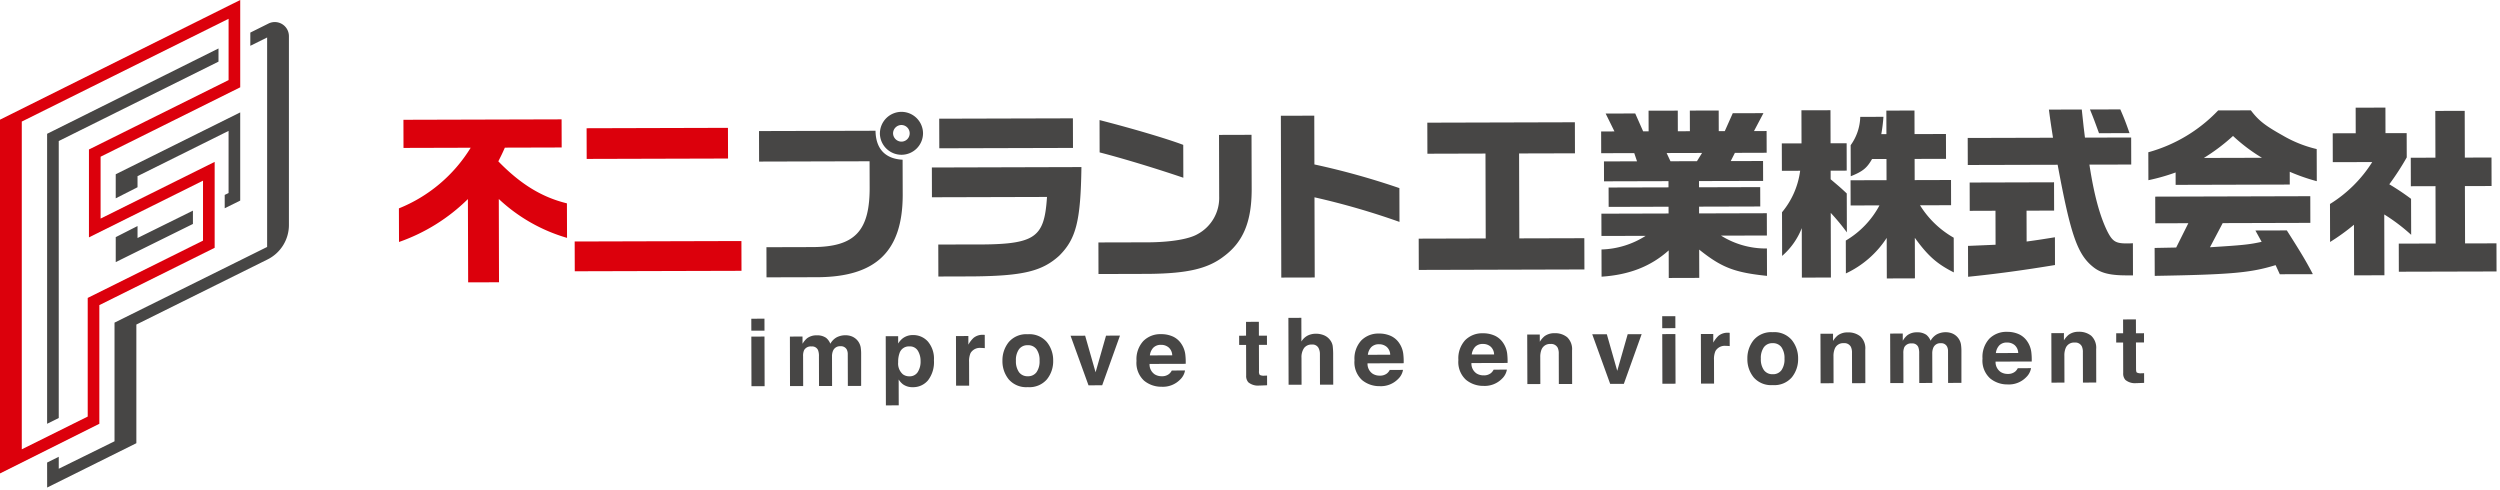
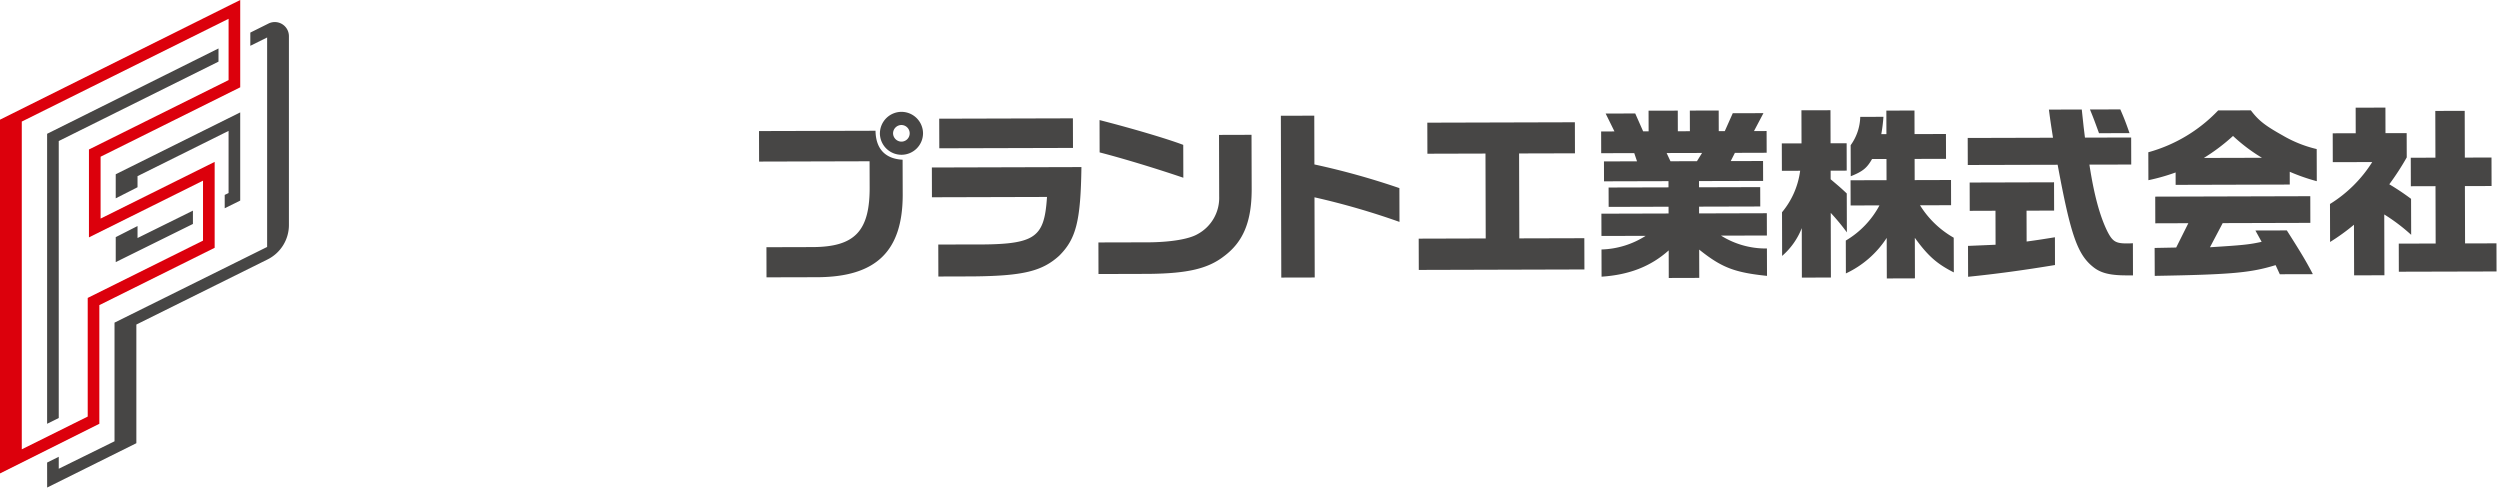
<svg xmlns="http://www.w3.org/2000/svg" width="480" height="94" viewBox="0 0 480 94">
  <g id="mark">
    <path id="mark_red" d="M4.182,23.34,43.889,3.607V15.378L17.078,28.7V45.575l21.9-10.888V46.2L16.841,57.2V79.98L4.182,86.27ZM46.123,0,0,22.978V90.9l19.074-9.532V58.583l22.14-11.006V31.082l-21.9,10.886V30.089L46.123,16.763V0Z" fill="#dc000c" />
    <path id="mark_gray" d="M-1142.667-342.345l2.236-1.112v2.3l10.707-5.271v-22.783l29.3-14.531v-40.218l-3.227,1.6v-2.538l3.492-1.739a2.712,2.712,0,0,1,3.92,2.428v36.245a7.393,7.393,0,0,1-4.1,6.62l-25.192,12.5v22.782l-17.129,8.513Zm0-63.122,32.906-16.385v2.532l-30.672,15.239V-350.9l-2.234,1.111Zm13.176,19.84,4.186-2.13v2.3l10.634-5.257v2.557l-14.82,7.326Zm20.923-8.105.742-.365v-11.927l-17.48,8.688v2.13l-4.186,2.13V-397.7l23.9-11.876v16.933l-2.976,1.472Z" transform="translate(1151.712 431.156)" fill="#474645" />
  </g>
  <g id="type">
-     <path id="type_btm" d="M-1116.858-423.068l2.387-.005,0,1.408a3.979,3.979,0,0,1,.859-.983,3.179,3.179,0,0,1,1.985-.643,3.763,3.763,0,0,1,2.85,1.226,5.067,5.067,0,0,1,1.175,3.615,5.708,5.708,0,0,1-1.128,3.839,3.7,3.7,0,0,1-2.931,1.328,3.092,3.092,0,0,1-1.9-.563,3.68,3.68,0,0,1-.813-.916l.014,4.967-2.465.005Zm4.528,1.955a1.873,1.873,0,0,0-1.876,1.29,4.847,4.847,0,0,0-.263,1.731,2.747,2.747,0,0,0,.9,2.332,2.037,2.037,0,0,0,1.256.391,1.812,1.812,0,0,0,1.6-.81,3.712,3.712,0,0,0,.547-2.141,3.716,3.716,0,0,0-.514-1.948,1.766,1.766,0,0,0-1.639-.843Zm19.1,6.343a5.522,5.522,0,0,1-1.218-3.582,5.562,5.562,0,0,1,1.2-3.574,4.413,4.413,0,0,1,3.66-1.521,4.4,4.4,0,0,1,3.666,1.5,5.539,5.539,0,0,1,1.215,3.569,5.505,5.505,0,0,1-1.2,3.587,4.421,4.421,0,0,1-3.658,1.5h-.026A4.421,4.421,0,0,1-1093.227-414.77Zm3.635-6.569a1.973,1.973,0,0,0-1.677.776,3.549,3.549,0,0,0-.587,2.206,3.61,3.61,0,0,0,.595,2.2,2,2,0,0,0,1.687.774,1.973,1.973,0,0,0,1.675-.782,3.6,3.6,0,0,0,.581-2.211,3.57,3.57,0,0,0-.592-2.2,1.969,1.969,0,0,0-1.669-.768Zm22.35,6.815a4.628,4.628,0,0,1-1.463-3.811,5.157,5.157,0,0,1,1.3-3.8,4.59,4.59,0,0,1,3.4-1.329,5.363,5.363,0,0,1,2.242.438,3.844,3.844,0,0,1,1.651,1.4,4.685,4.685,0,0,1,.765,1.968,12.222,12.222,0,0,1,.089,1.891l-6.941.019a2.284,2.284,0,0,0,1,2.008,2.521,2.521,0,0,0,1.373.355,2.105,2.105,0,0,0,1.381-.442,2.079,2.079,0,0,0,.514-.656l2.541-.008a3.092,3.092,0,0,1-.918,1.725,4.617,4.617,0,0,1-3.579,1.4h-.03A5.18,5.18,0,0,1-1067.243-414.524Zm1.764-6.341a2.575,2.575,0,0,0-.659,1.477l4.291-.011a2.072,2.072,0,0,0-.67-1.5,2.184,2.184,0,0,0-1.477-.511A1.98,1.98,0,0,0-1065.479-420.864Zm-77.18-2.13,2.526-.008.025,9.528-2.526.009Zm117.269,8.356a4.628,4.628,0,0,1-1.463-3.811,5.161,5.161,0,0,1,1.3-3.8,4.6,4.6,0,0,1,3.4-1.331,5.394,5.394,0,0,1,2.239.441,3.886,3.886,0,0,1,1.653,1.4,4.668,4.668,0,0,1,.762,1.968,12.208,12.208,0,0,1,.089,1.89l-6.938.02a2.275,2.275,0,0,0,1,2.007,2.5,2.5,0,0,0,1.371.355,2.115,2.115,0,0,0,1.385-.441,2.127,2.127,0,0,0,.51-.656l2.543-.005a3.111,3.111,0,0,1-.918,1.723,4.622,4.622,0,0,1-3.582,1.4h-.03A5.185,5.185,0,0,1-1025.389-414.638Zm1.764-6.34a2.575,2.575,0,0,0-.659,1.477l4.291-.012a2.08,2.08,0,0,0-.667-1.5,2.2,2.2,0,0,0-1.48-.511A1.985,1.985,0,0,0-1023.625-420.979ZM-1135.256-423l2.42-.005.005,1.391a4.07,4.07,0,0,1,.871-1.061,3.011,3.011,0,0,1,1.876-.564,2.965,2.965,0,0,1,1.767.478,2.768,2.768,0,0,1,.827,1.141,3.134,3.134,0,0,1,1.209-1.234,3.716,3.716,0,0,1,1.714-.4,3.35,3.35,0,0,1,1.242.239,2.834,2.834,0,0,1,1.114.852,2.828,2.828,0,0,1,.545,1.225,8.354,8.354,0,0,1,.089,1.4v6.008l-2.552.005-.017-6.064a2.032,2.032,0,0,0-.176-.894,1.256,1.256,0,0,0-1.229-.661,1.431,1.431,0,0,0-1.421.863,2.68,2.68,0,0,0-.2,1.091l.014,5.674-2.507.008-.016-5.673a3.091,3.091,0,0,0-.179-1.231,1.222,1.222,0,0,0-1.234-.689,1.467,1.467,0,0,0-1.429.695,2.631,2.631,0,0,0-.2,1.173l.014,5.735-2.527.005Zm129.812,8.306a4.624,4.624,0,0,1-1.465-3.811,5.172,5.172,0,0,1,1.3-3.8,4.612,4.612,0,0,1,3.4-1.328,5.4,5.4,0,0,1,2.242.441,3.879,3.879,0,0,1,1.65,1.4,4.672,4.672,0,0,1,.768,1.968,12.869,12.869,0,0,1,.087,1.89l-6.941.02a2.276,2.276,0,0,0,1,2.007,2.522,2.522,0,0,0,1.374.355,2.112,2.112,0,0,0,1.382-.441,2.1,2.1,0,0,0,.511-.656l2.543-.008a3.125,3.125,0,0,1-.919,1.725,4.632,4.632,0,0,1-3.582,1.4h-.026A5.181,5.181,0,0,1-1005.444-414.694Zm3.25-6.888a1.986,1.986,0,0,0-1.488.547,2.592,2.592,0,0,0-.659,1.477l4.291-.012a2.07,2.07,0,0,0-.668-1.5,2.164,2.164,0,0,0-1.463-.51ZM-1103.37-423.1l2.379-.005,0,1.661a5.245,5.245,0,0,1,1-1.307,2.736,2.736,0,0,1,1.817-.59c.045,0,.084,0,.118,0s.1.009.211.014l.009,2.552c-.157-.016-.3-.028-.419-.036s-.223-.005-.3-.005a2.067,2.067,0,0,0-2.015.983,3.877,3.877,0,0,0-.285,1.7l.014,4.553-2.51.006Zm56.143,8.892a1.805,1.805,0,0,1-.425-1.318l-.019-5.865-1.327,0-.005-1.773,1.328-.005-.005-2.659,2.465-.005.006,2.658,1.546-.005.005,1.776-1.546,0,.014,5.034a1.142,1.142,0,0,0,.148.732,1.667,1.667,0,0,0,.913.142c.076,0,.154,0,.24-.005s.167-.005.248-.013l.005,1.862-1.181.048q-.151.005-.294.005A2.893,2.893,0,0,1-1047.227-414.212Zm-34.142-8.952,2.8-.008,2.005,7.025,2.007-7.036,2.675-.005-3.415,9.537-2.627.005Zm131.164,8a5.513,5.513,0,0,1-1.217-3.582,5.551,5.551,0,0,1,1.2-3.577,4.414,4.414,0,0,1,3.66-1.522,4.4,4.4,0,0,1,3.666,1.5,5.555,5.555,0,0,1,1.218,3.568,5.537,5.537,0,0,1-1.2,3.59,4.431,4.431,0,0,1-3.658,1.5h-.027A4.427,4.427,0,0,1-950.206-415.16Zm3.635-6.573a1.989,1.989,0,0,0-1.68.777,3.57,3.57,0,0,0-.584,2.205,3.579,3.579,0,0,0,.6,2.206,1.994,1.994,0,0,0,1.684.773,1.978,1.978,0,0,0,1.678-.781,3.616,3.616,0,0,0,.578-2.211,3.6,3.6,0,0,0-.589-2.2,1.986,1.986,0,0,0-1.673-.768Zm-92.976-4.861,2.49-.005.011,4.549a3.064,3.064,0,0,1,1.246-1.165,3.572,3.572,0,0,1,1.493-.332,4.034,4.034,0,0,1,1.6.3,2.805,2.805,0,0,1,1.183.932,2.528,2.528,0,0,1,.481,1.1,13.8,13.8,0,0,1,.092,1.843l.014,5.6-2.543.006-.014-5.8a2.566,2.566,0,0,0-.266-1.242,1.3,1.3,0,0,0-1.284-.661,1.769,1.769,0,0,0-1.488.664,3.057,3.057,0,0,0-.5,1.887l.014,5.165-2.49.005Zm134.733,11.624a4.612,4.612,0,0,1-1.463-3.811,5.159,5.159,0,0,1,1.3-3.8,4.6,4.6,0,0,1,3.406-1.328,5.406,5.406,0,0,1,2.239.438,3.873,3.873,0,0,1,1.651,1.4,4.672,4.672,0,0,1,.764,1.968,12.085,12.085,0,0,1,.09,1.89l-6.941.02a2.282,2.282,0,0,0,1,2.007,2.525,2.525,0,0,0,1.373.355,2.11,2.11,0,0,0,1.381-.441,2.056,2.056,0,0,0,.511-.656l2.543-.008a3.088,3.088,0,0,1-.919,1.725,4.614,4.614,0,0,1-3.578,1.4h-.026A5.18,5.18,0,0,1-904.814-414.97Zm1.764-6.34a2.594,2.594,0,0,0-.661,1.477l4.291-.012a2.073,2.073,0,0,0-.667-1.5,2.189,2.189,0,0,0-1.478-.51A1.972,1.972,0,0,0-903.05-421.311Zm-90.643-2.077,2.413-.009.005,1.391a4.253,4.253,0,0,1,.9-1.061,3.14,3.14,0,0,1,1.94-.581,3.643,3.643,0,0,1,2.409.768,3.147,3.147,0,0,1,.943,2.56l.014,6.419-2.552.008-.014-5.8a2.631,2.631,0,0,0-.2-1.153,1.4,1.4,0,0,0-1.39-.732,1.726,1.726,0,0,0-1.725,1.081,3.725,3.725,0,0,0-.238,1.452l.014,5.156-2.49.006Zm12.487-.051,2.8-.008,2,7.024,2.007-7.036,2.677-.005-3.415,9.537-2.627.005Zm13.44-.035,2.524-.009.028,9.529-2.526.008Zm7.418-.022,2.376-.005.005,1.66a5.216,5.216,0,0,1,1-1.307,2.74,2.74,0,0,1,1.817-.589c.045,0,.084,0,.118,0s.1.008.214.014l.006,2.551c-.159-.017-.3-.028-.419-.036s-.223-.006-.3-.006a2.071,2.071,0,0,0-2.015.983,3.843,3.843,0,0,0-.285,1.7l.012,4.554-2.507.005Zm22.958-.048,2.415-.005,0,1.39a4.242,4.242,0,0,1,.9-1.061,3.1,3.1,0,0,1,1.938-.581,3.648,3.648,0,0,1,2.409.765,3.152,3.152,0,0,1,.944,2.562l.013,6.416-2.552.008-.013-5.8a2.631,2.631,0,0,0-.2-1.153,1.4,1.4,0,0,0-1.388-.732,1.724,1.724,0,0,0-1.725,1.081,3.676,3.676,0,0,0-.24,1.452l.014,5.157-2.49.008Zm58.549,8.867a1.82,1.82,0,0,1-.422-1.318l-.016-5.865-1.329.005,0-1.776,1.329,0-.009-2.659,2.465-.008.009,2.66,1.546-.005,0,1.773-1.546.005.016,5.034c0,.392.048.637.148.732a1.655,1.655,0,0,0,.91.142c.073,0,.154,0,.238-.005s.17-.008.251-.013l.005,1.862-1.181.045q-.159.006-.308.006A2.875,2.875,0,0,1-878.841-414.678Zm-45.168-8.9,2.421-.009.005,1.391a3.9,3.9,0,0,1,.871-1.06,3.008,3.008,0,0,1,1.879-.564,3,3,0,0,1,1.767.477,2.81,2.81,0,0,1,.823,1.142,3.15,3.15,0,0,1,1.212-1.237,3.689,3.689,0,0,1,1.711-.4,3.332,3.332,0,0,1,1.243.24,2.772,2.772,0,0,1,1.111.851,2.75,2.75,0,0,1,.548,1.226,8.621,8.621,0,0,1,.092,1.408v6l-2.558.009-.013-6.067a1.943,1.943,0,0,0-.179-.894,1.236,1.236,0,0,0-1.222-.661,1.442,1.442,0,0,0-1.427.862,2.749,2.749,0,0,0-.2,1.092l.017,5.674-2.51.008-.014-5.673a3.3,3.3,0,0,0-.178-1.231,1.225,1.225,0,0,0-1.234-.69,1.474,1.474,0,0,0-1.433.7,2.678,2.678,0,0,0-.2,1.173l.017,5.734-2.525.006Zm30.949-.086,2.415-.006,0,1.388a4.221,4.221,0,0,1,.9-1.058,3.13,3.13,0,0,1,1.938-.583,3.671,3.671,0,0,1,2.409.768,3.15,3.15,0,0,1,.944,2.563l.014,6.416-2.552.008-.014-5.8a2.632,2.632,0,0,0-.2-1.153,1.4,1.4,0,0,0-1.388-.732,1.721,1.721,0,0,0-1.725,1.081,3.673,3.673,0,0,0-.24,1.452l.014,5.156-2.49.009Zm-249.607-2.767,2.527-.008.005,2.3-2.526.005Zm174.892-.48,2.525-.008.005,2.3-2.524.005Z" transform="translate(1286.917 487.622)" fill="#474645" />
-     <path id="type_red" d="M-1129.419-411.615a35.494,35.494,0,0,1-13.228,8.24l-.02-6.452a28.761,28.761,0,0,0,13.782-11.645l-12.9.036-.012-5.4,30.365-.084.017,5.4-10.909.031c-.589,1.335-.7,1.51-1.255,2.633,4.294,4.409,8.367,6.885,13.171,8.063l.02,6.629a32.28,32.28,0,0,1-13.1-7.465l.041,15.989-5.924.016Zm20.5,8.147,32.015-.089.014,5.718-32.012.087Zm2.29-21.746,27.139-.076.017,5.891-27.14.075Z" transform="translate(1219.257 449.836)" fill="#dc000c" />
    <path id="type_gray" d="M-926.145-401.9a18.815,18.815,0,0,1-7.836,6.823l-.017-6.309a17.3,17.3,0,0,0,6.466-6.754l-5.539.016-.014-4.838,6.91-.02-.011-4.067-2.77.008c-.977,1.72-1.781,2.389-4.092,3.306l-.017-5.961a9.7,9.7,0,0,0,1.842-5.439l4.453-.012a30.738,30.738,0,0,1-.413,3.331l.983,0-.011-4.523,5.4-.014.012,4.523,6.03-.017.014,4.769-6.031.016.012,4.068,6.979-.02.011,4.838-5.961.017a18.188,18.188,0,0,0,6.469,6.224l.02,6.664c-3.234-1.639-4.954-3.144-7.488-6.642l.022,7.784-5.4.017ZM-968-399.5c-3.465,3.094-7.564,4.683-12.89,5.048l-.014-5.224a16.549,16.549,0,0,0,8.479-2.616l-8.487.022-.012-4.277,12.9-.037-.005-1.3-11.5.033-.012-3.719,11.5-.031,0-1.193-12.379.034-.011-3.822,6.349-.02-.531-1.575-6.349.017-.011-4.172,2.56-.008-1.692-3.431,5.679-.017,1.519,3.431,1.052,0-.011-3.962,5.609-.014.011,3.962,2.315-.008-.011-3.962,5.542-.014.011,3.962,1.156,0,1.533-3.44,5.891-.016-1.815,3.442,2.421-.008.013,4.172-6.1.019-.8,1.58,6.206-.016.011,3.821-12.307.031,0,1.194,11.749-.033.011,3.719-11.749.031,0,1.3,13.01-.037.011,4.278-8.8.025a16.174,16.174,0,0,0,8.806,2.465l.017,5.26c-6.246-.65-8.7-1.589-13.025-5.05l.017,5.435-5.857.017Zm-.4-18.691.74,1.577,5.084-.014.98-1.58Zm25.949,14.414a13.677,13.677,0,0,1-3.772,5.338l-.022-8.381a15.6,15.6,0,0,0,3.484-7.969l-3.506.008-.017-5.26,3.786-.008-.017-6.35,5.576-.013.017,6.346,3.088-.008.013,5.26-3.085.009,0,1.65c1.514,1.292,1.76,1.466,3.094,2.725l.022,7.468a42.277,42.277,0,0,0-3.1-3.741l.033,12.413-5.575.014Zm-100.015-21.573,6.415-.017.025,9.365a144.443,144.443,0,0,1,16.319,4.545l.017,6.488a142.891,142.891,0,0,0-16.319-4.723l.045,15.395-6.419.016Zm-98.77,25.239,8.839-.025c8.205-.022,11.073-3.116,10.978-11.776l-.014-4.7-21.213.059-.016-5.858,22.371-.061c.045,3.473,1.873,5.394,5.2,5.562l.02,6.837c-.042,10.732-5.112,15.654-16.332,15.721l-9.82.025Zm230.7-.251,2.667-.112,2.627-.112-.017-6.525-4.945.017-.013-5.436,16.2-.045.014,5.433-5.294.014.017,5.927c2.594-.357,2.979-.429,5.433-.821l.013,5.33c-6.027,1-11.567,1.748-16.684,2.256Zm-197.707-.26,5.824-.016c12.761.106,14.512-.952,15.051-9.124l-22.092.061-.014-5.715,28.717-.081c-.145,10.347-1.013,13.784-4.266,17.02-3.289,2.99-6.969,3.878-16.539,3.973l-6.664.02Zm233.538.653,4.14-.081,2.335-4.671-6.346.02-.014-5.12,29.773-.084.012,5.12-16.83.048-2.443,4.634c6.343-.4,7.535-.513,9.922-1.044l-1.2-2.172,6.035-.017c2.96,4.657,3.731,5.986,5,8.4l-6.349.016-.806-1.751c-4.838,1.485-8.521,1.809-23.206,2.064Zm-11.765,3.68c-3.057-2.412-4.364-6.2-6.854-19.652l-17.254.045-.014-5.19,16.375-.045c-.393-2.557-.466-2.946-.785-5.4l6.31-.02.36,3.334.252,2.066,8.872-.023.014,5.19-8.03.019c.89,5.819,1.991,9.814,3.4,12.721,1.022,2.03,1.62,2.415,3.828,2.409.212,0,.631,0,1.122-.04l.017,6.173-1.122,0h-.095C-883.279-394.7-885.048-395.153-886.474-396.293Zm50.039-8.136a39.934,39.934,0,0,1-4.585,3.311l-.019-7.294a25.334,25.334,0,0,0,8.113-8.052l-7.574.02-.013-5.54,4.416-.011-.011-4.909,5.715-.016.011,4.908,4.068-.011.014,4.665a50.748,50.748,0,0,1-3.351,5.162,46.172,46.172,0,0,1,4.18,2.794l.02,6.908a35.4,35.4,0,0,0-5.168-3.911l.033,11.676-5.821.017Zm-241.066,3.4,9.817-.025c4.176-.05,7.574-.62,9.219-1.57a7.9,7.9,0,0,0,4.152-7.236l-.031-11.816,6.241-.019.031,10.556c-.02,6.136-1.623,10-5.3,12.745-3.08,2.393-6.966,3.314-14.4,3.4l-9.713.028Zm249.668.226,7.083-.02-.031-11.012-4.735.014-.014-5.472,4.735-.012-.025-8.976,5.646-.017.025,8.977,5.12-.014.014,5.472-5.121.014.031,11.009,6.031-.017.013,5.4-18.759.049Zm-188.174-.956,12.868-.037-.045-16.3-11.151.031-.017-5.961,28.333-.078.016,5.961-10.729.028.045,16.305,12.482-.033.017,6-31.8.089Zm145.328-12.708a38.391,38.391,0,0,1-5.224,1.485l-.016-5.363a29.254,29.254,0,0,0,13.412-8.033l6.277-.016c1.474,1.96,2.741,2.937,6.111,4.821a23.473,23.473,0,0,0,6.53,2.614l.017,6.169a37.334,37.334,0,0,1-5.193-1.809l.005,2.454-21.913.061Zm5.428-2.786,11.151-.031a32.812,32.812,0,0,1-5.556-4.193A36.7,36.7,0,0,1-865.25-417.252Zm-212.018-1.064-.014-6.206c6.246,1.595,12.947,3.577,16.07,4.76l.017,6.31C-1066.634-415.294-1072.7-417.135-1077.269-418.316Zm-42.183-3.671a4.158,4.158,0,0,1,4.2-4.116,4.151,4.151,0,0,1,4.079,4.093,4.142,4.142,0,0,1-4.127,4.149h-.01A4.146,4.146,0,0,1-1119.452-421.987Zm4.1-1.589a1.619,1.619,0,0,0-1.575,1.583,1.626,1.626,0,0,0,1.583,1.608,1.587,1.587,0,0,0,1.608-1.617,1.6,1.6,0,0,0-1.611-1.574Zm7.284-1.211,25.669-.07.017,5.682-25.669.069Zm220.95-1.768,5.821-.017c.636,1.471.955,2.209,1.767,4.554l-5.857.016C-886.341-424.628-886.483-425.013-887.119-426.554Z" transform="translate(1288.391 447.575)" fill="#474645" />
  </g>
</svg>